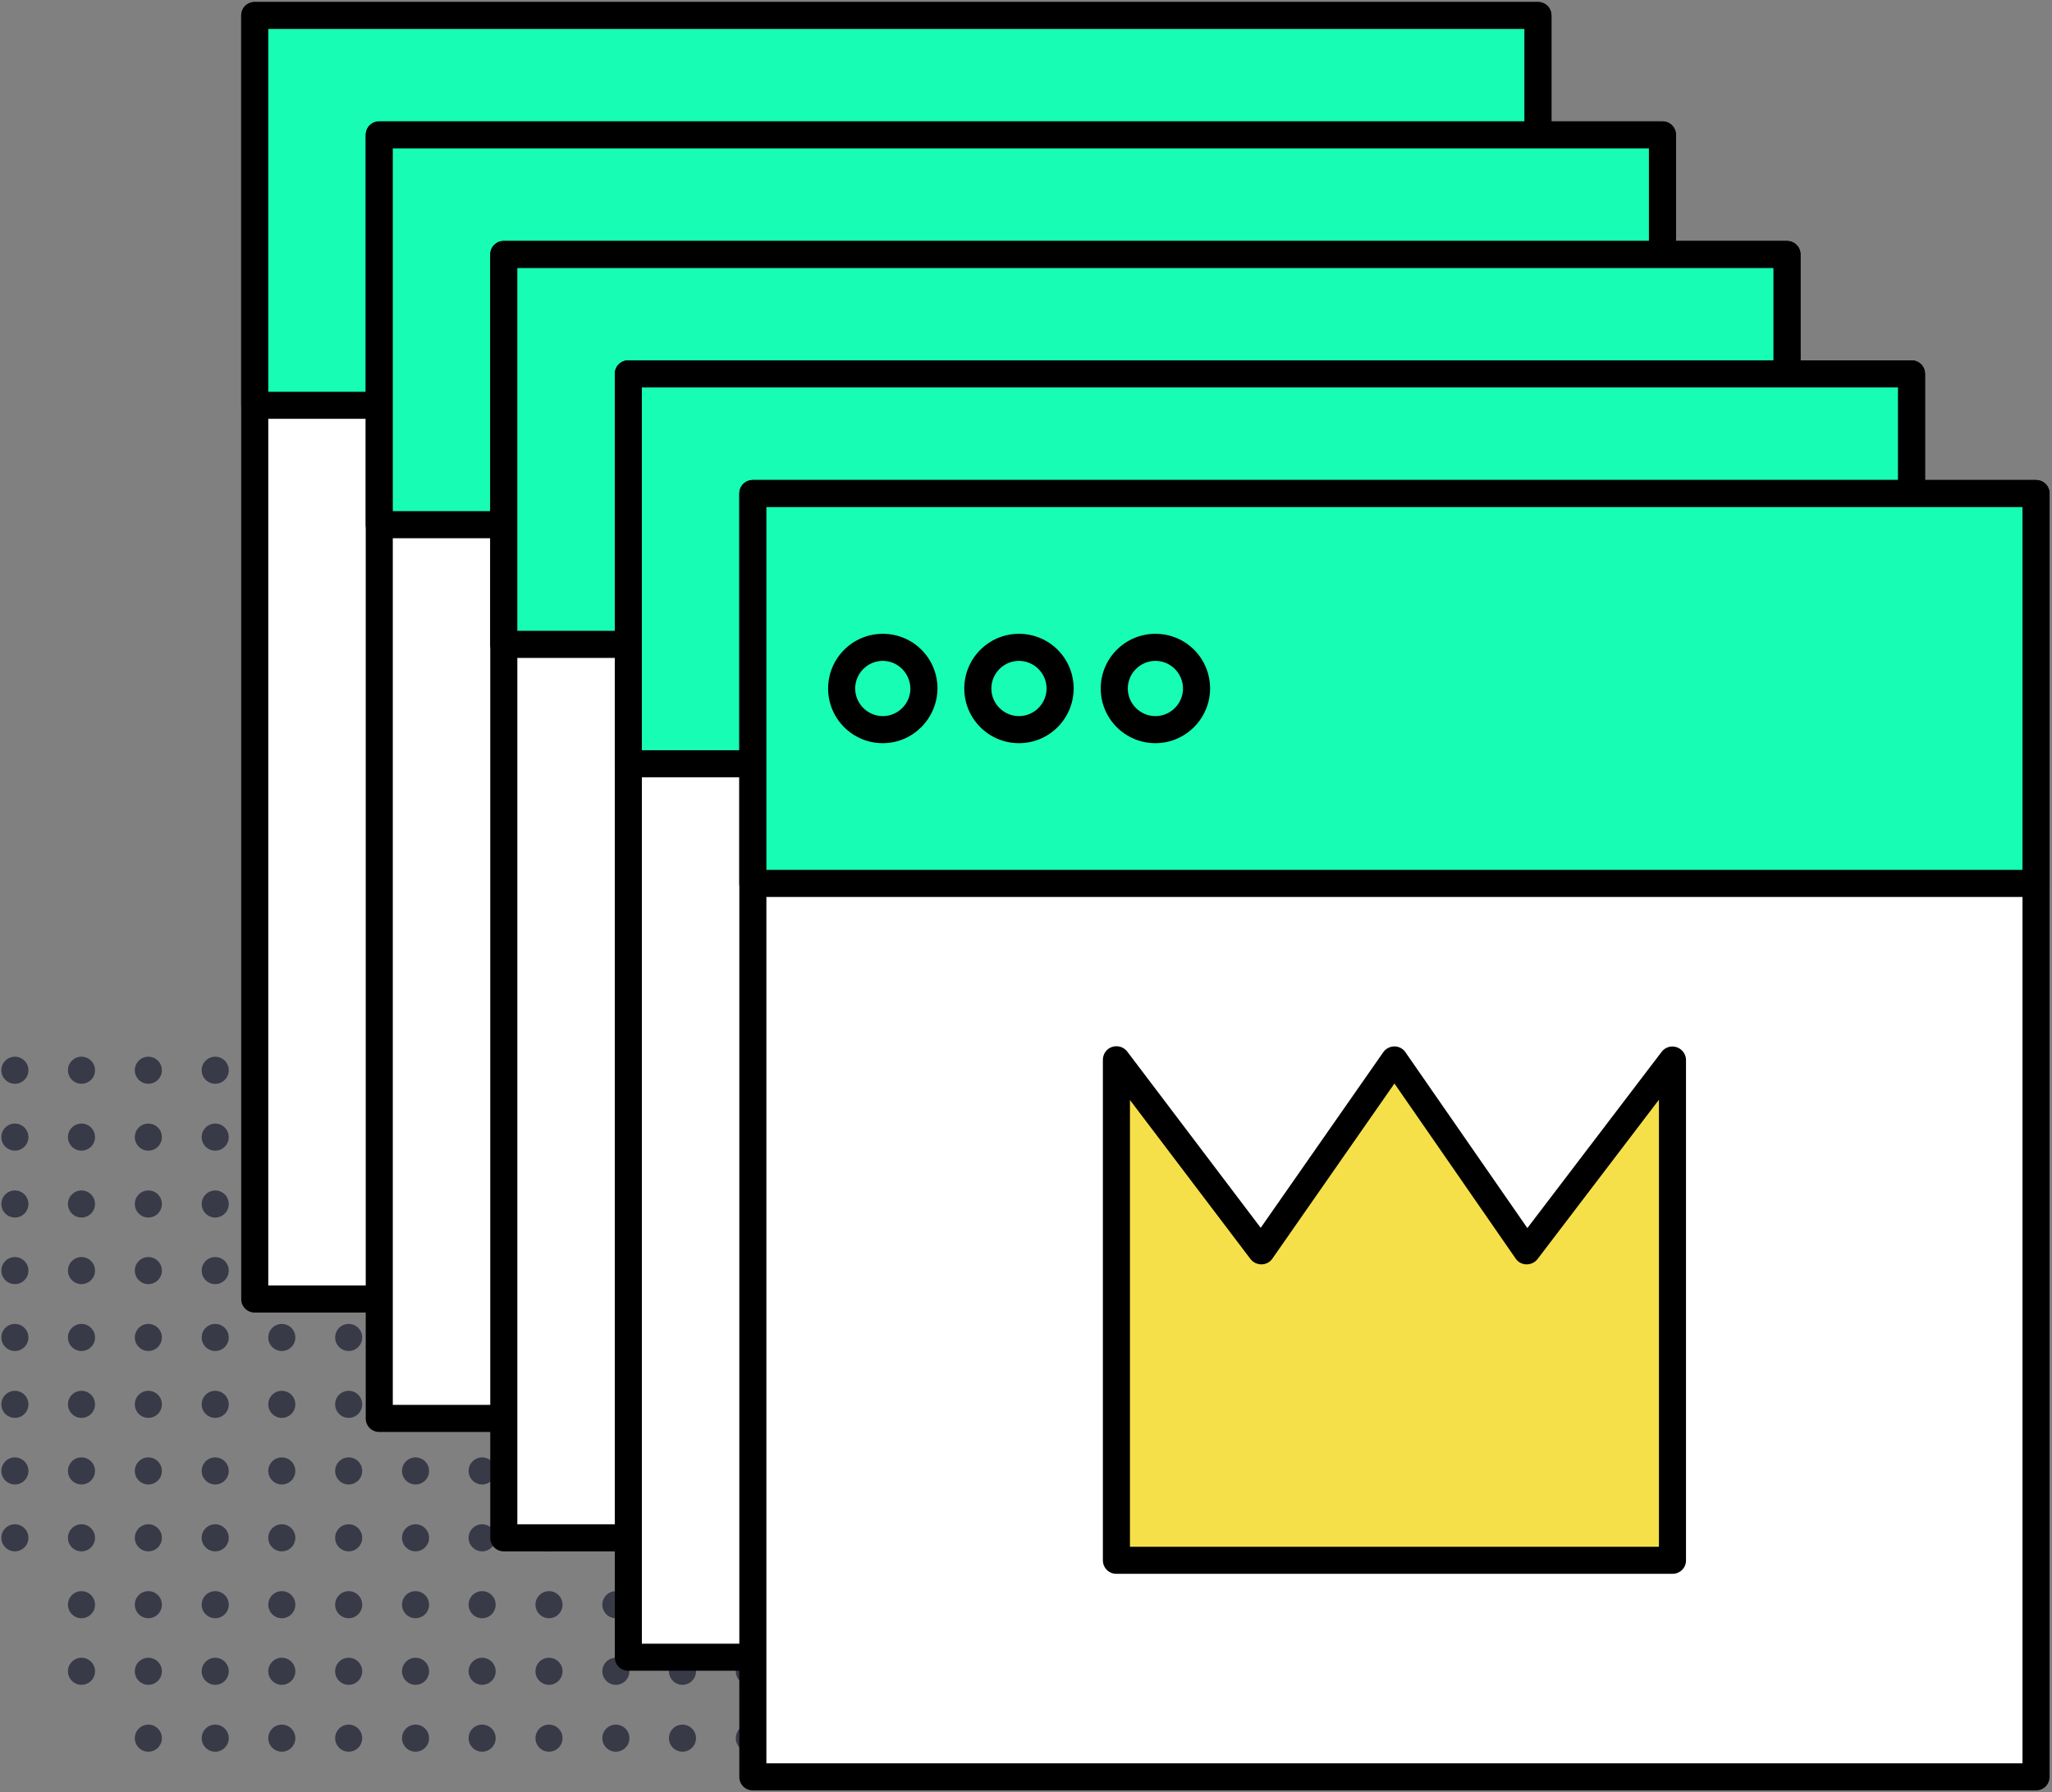
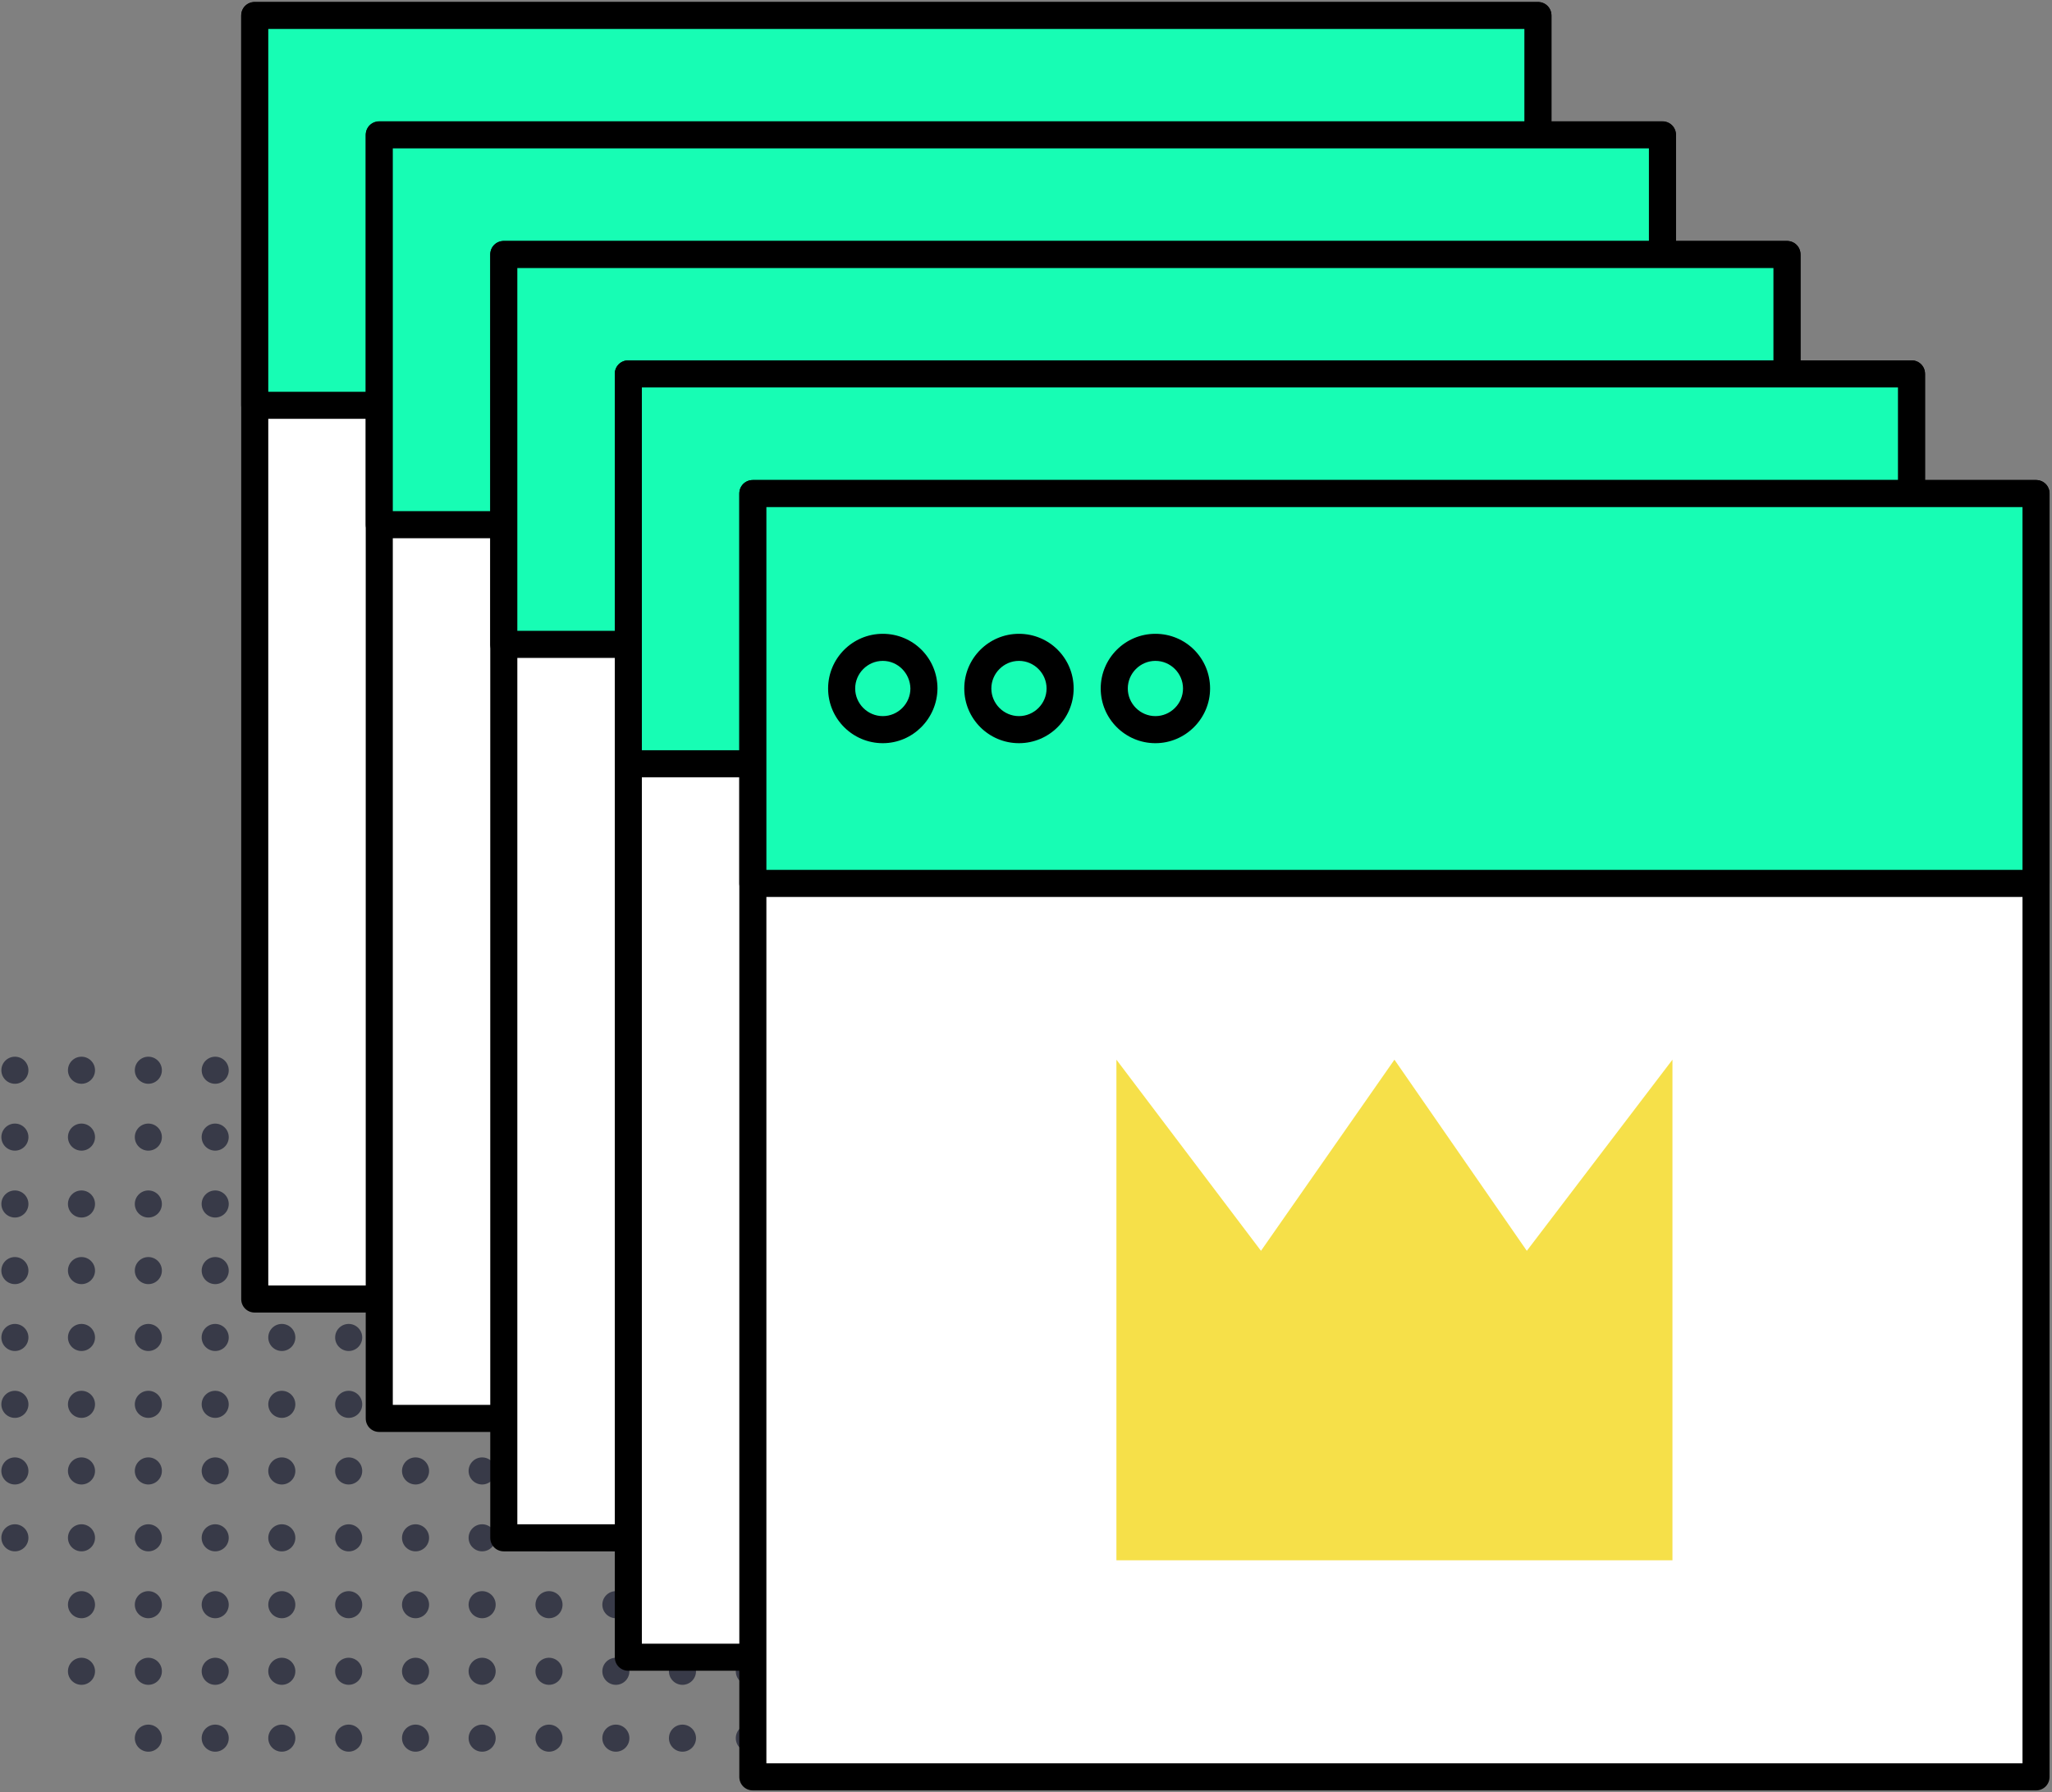
<svg xmlns="http://www.w3.org/2000/svg" width="758px" height="662px" viewBox="0 0 758 662" version="1.1">
  <rect x="0" y="0" width="758" height="662" fill="#808080" stroke="none" />
  <title>upgrade-5@2x@2x</title>
  <g id="Page-1" stroke="none" stroke-width="1" fill="none" fill-rule="evenodd">
    <g id="upgrade-5@2x" fill-rule="nonzero">
      <g id="Group" transform="translate(0, 390)" fill="#383A48">
        <circle id="Oval" cx="350.8" cy="5.3" r="5" />
        <circle id="Oval" cx="350.8" cy="30" r="5" />
        <circle id="Oval" cx="350.8" cy="54.7" r="5" />
        <circle id="Oval" cx="350.8" cy="79.3" r="5" />
        <circle id="Oval" cx="350.8" cy="104" r="5" />
        <circle id="Oval" cx="350.8" cy="128.7" r="5" />
        <circle id="Oval" cx="350.8" cy="153.3" r="5" />
        <circle id="Oval" cx="350.8" cy="178" r="5" />
        <circle id="Oval" cx="350.8" cy="202.7" r="5" />
        <circle id="Oval" cx="350.8" cy="227.3" r="5" />
        <circle id="Oval" cx="350.8" cy="252" r="5" />
        <circle id="Oval" cx="326.1" cy="5.3" r="5" />
        <circle id="Oval" cx="326.1" cy="30" r="5" />
        <circle id="Oval" cx="326.1" cy="54.7" r="5" />
        <circle id="Oval" cx="326.1" cy="79.3" r="5" />
        <circle id="Oval" cx="326.1" cy="104" r="5" />
        <circle id="Oval" cx="326.1" cy="128.7" r="5" />
        <circle id="Oval" cx="326.1" cy="153.3" r="5" />
        <circle id="Oval" cx="326.1" cy="178" r="5" />
        <circle id="Oval" cx="326.1" cy="202.7" r="5" />
        <circle id="Oval" cx="326.1" cy="227.3" r="5" />
        <circle id="Oval" cx="326.1" cy="252" r="5" />
        <circle id="Oval" cx="301.5" cy="5.3" r="5" />
        <circle id="Oval" cx="301.5" cy="30" r="5" />
        <circle id="Oval" cx="301.5" cy="54.7" r="5" />
        <circle id="Oval" cx="301.5" cy="79.3" r="5" />
        <circle id="Oval" cx="301.5" cy="104" r="5" />
        <circle id="Oval" cx="301.5" cy="128.7" r="5" />
        <circle id="Oval" cx="301.5" cy="153.3" r="5" />
        <circle id="Oval" cx="301.5" cy="178" r="5" />
        <circle id="Oval" cx="301.5" cy="202.7" r="5" />
        <circle id="Oval" cx="301.5" cy="227.3" r="5" />
        <circle id="Oval" cx="301.5" cy="252" r="5" />
        <circle id="Oval" cx="276.8" cy="5.3" r="5" />
        <circle id="Oval" cx="276.8" cy="30" r="5" />
        <circle id="Oval" cx="276.8" cy="54.7" r="5" />
        <circle id="Oval" cx="276.8" cy="79.3" r="5" />
        <circle id="Oval" cx="276.8" cy="104" r="5" />
        <circle id="Oval" cx="276.8" cy="128.7" r="5" />
        <circle id="Oval" cx="276.8" cy="153.3" r="5" />
        <circle id="Oval" cx="276.8" cy="178" r="5" />
        <circle id="Oval" cx="276.8" cy="202.7" r="5" />
        <circle id="Oval" cx="276.8" cy="227.3" r="5" />
        <circle id="Oval" cx="276.8" cy="252" r="5" />
        <circle id="Oval" cx="252.1" cy="5.3" r="5" />
        <circle id="Oval" cx="252.1" cy="30" r="5" />
        <circle id="Oval" cx="252.1" cy="54.7" r="5" />
        <circle id="Oval" cx="252.1" cy="79.3" r="5" />
        <circle id="Oval" cx="252.1" cy="104" r="5" />
        <circle id="Oval" cx="252.1" cy="128.7" r="5" />
        <circle id="Oval" cx="252.1" cy="153.3" r="5" />
        <circle id="Oval" cx="252.1" cy="178" r="5" />
        <circle id="Oval" cx="252.1" cy="202.7" r="5" />
        <circle id="Oval" cx="252.1" cy="227.3" r="5" />
        <circle id="Oval" cx="252.1" cy="252" r="5" />
        <circle id="Oval" cx="227.5" cy="5.3" r="5" />
        <circle id="Oval" cx="227.5" cy="30" r="5" />
        <circle id="Oval" cx="227.5" cy="54.7" r="5" />
        <circle id="Oval" cx="227.5" cy="79.3" r="5" />
        <circle id="Oval" cx="227.5" cy="104" r="5" />
        <circle id="Oval" cx="227.5" cy="128.7" r="5" />
        <circle id="Oval" cx="227.5" cy="153.3" r="5" />
        <circle id="Oval" cx="227.5" cy="178" r="5" />
        <circle id="Oval" cx="227.5" cy="202.7" r="5" />
        <circle id="Oval" cx="227.5" cy="227.3" r="5" />
        <circle id="Oval" cx="227.5" cy="252" r="5" />
        <circle id="Oval" cx="202.8" cy="5.3" r="5" />
        <circle id="Oval" cx="202.8" cy="30" r="5" />
        <circle id="Oval" cx="202.8" cy="54.7" r="5" />
        <circle id="Oval" cx="202.8" cy="79.3" r="5" />
        <circle id="Oval" cx="202.8" cy="104" r="5" />
-         <circle id="Oval" cx="202.8" cy="128.7" r="5" />
        <circle id="Oval" cx="202.8" cy="153.3" r="5" />
        <circle id="Oval" cx="202.8" cy="178" r="5" />
        <circle id="Oval" cx="202.8" cy="202.7" r="5" />
        <circle id="Oval" cx="202.8" cy="227.3" r="5" />
        <circle id="Oval" cx="202.8" cy="252" r="5" />
        <circle id="Oval" cx="178.1" cy="5.3" r="5" />
        <circle id="Oval" cx="178.1" cy="30" r="5" />
        <circle id="Oval" cx="178.1" cy="54.7" r="5" />
        <circle id="Oval" cx="178.1" cy="79.3" r="5" />
        <circle id="Oval" cx="178.1" cy="104" r="5" />
        <circle id="Oval" cx="178.1" cy="128.7" r="5" />
        <circle id="Oval" cx="178.1" cy="153.3" r="5" />
        <circle id="Oval" cx="178.1" cy="178" r="5" />
        <circle id="Oval" cx="178.1" cy="202.7" r="5" />
        <circle id="Oval" cx="178.1" cy="227.3" r="5" />
        <circle id="Oval" cx="178.1" cy="252" r="5" />
        <circle id="Oval" cx="153.5" cy="5.3" r="5" />
        <circle id="Oval" cx="153.5" cy="30" r="5" />
        <circle id="Oval" cx="153.5" cy="54.7" r="5" />
        <circle id="Oval" cx="153.5" cy="79.3" r="5" />
        <circle id="Oval" cx="153.5" cy="104" r="5" />
        <circle id="Oval" cx="153.5" cy="128.7" r="5" />
        <circle id="Oval" cx="153.5" cy="153.3" r="5" />
        <circle id="Oval" cx="153.5" cy="178" r="5" />
        <circle id="Oval" cx="153.5" cy="202.7" r="5" />
        <circle id="Oval" cx="153.5" cy="227.3" r="5" />
        <circle id="Oval" cx="153.5" cy="252" r="5" />
        <circle id="Oval" cx="128.8" cy="5.3" r="5" />
        <circle id="Oval" cx="128.8" cy="30" r="5" />
        <circle id="Oval" cx="128.8" cy="54.7" r="5" />
        <circle id="Oval" cx="128.8" cy="79.3" r="5" />
        <circle id="Oval" cx="128.8" cy="104" r="5" />
        <circle id="Oval" cx="128.8" cy="128.7" r="5" />
        <circle id="Oval" cx="128.8" cy="153.3" r="5" />
        <circle id="Oval" cx="128.8" cy="178" r="5" />
        <circle id="Oval" cx="128.8" cy="202.7" r="5" />
        <circle id="Oval" cx="128.8" cy="227.3" r="5" />
        <circle id="Oval" cx="128.8" cy="252" r="5" />
        <circle id="Oval" cx="104.1" cy="5.3" r="5" />
        <circle id="Oval" cx="104.1" cy="30" r="5" />
-         <circle id="Oval" cx="104.1" cy="54.7" r="5" />
        <circle id="Oval" cx="104.1" cy="79.3" r="5" />
        <circle id="Oval" cx="104.1" cy="104" r="5" />
        <circle id="Oval" cx="104.1" cy="128.7" r="5" />
        <circle id="Oval" cx="104.1" cy="153.3" r="5" />
        <circle id="Oval" cx="104.1" cy="178" r="5" />
        <circle id="Oval" cx="104.1" cy="202.7" r="5" />
        <circle id="Oval" cx="104.1" cy="227.3" r="5" />
        <circle id="Oval" cx="104.1" cy="252" r="5" />
        <circle id="Oval" cx="79.5" cy="5.3" r="5" />
        <circle id="Oval" cx="79.5" cy="30" r="5" />
        <circle id="Oval" cx="79.5" cy="54.7" r="5" />
        <circle id="Oval" cx="79.5" cy="79.3" r="5" />
        <circle id="Oval" cx="79.5" cy="104" r="5" />
        <circle id="Oval" cx="79.5" cy="128.7" r="5" />
        <circle id="Oval" cx="79.5" cy="153.3" r="5" />
        <circle id="Oval" cx="79.5" cy="178" r="5" />
        <circle id="Oval" cx="79.5" cy="202.7" r="5" />
        <circle id="Oval" cx="79.5" cy="227.3" r="5" />
        <circle id="Oval" cx="79.5" cy="252" r="5" />
        <circle id="Oval" cx="54.8" cy="5.3" r="5" />
        <circle id="Oval" cx="54.8" cy="30" r="5" />
        <circle id="Oval" cx="54.8" cy="54.7" r="5" />
        <circle id="Oval" cx="54.8" cy="79.3" r="5" />
        <circle id="Oval" cx="54.8" cy="104" r="5" />
        <circle id="Oval" cx="54.8" cy="128.7" r="5" />
        <circle id="Oval" cx="54.8" cy="153.3" r="5" />
        <circle id="Oval" cx="54.8" cy="178" r="5" />
        <circle id="Oval" cx="54.8" cy="202.7" r="5" />
        <circle id="Oval" cx="54.8" cy="227.3" r="5" />
        <circle id="Oval" cx="54.8" cy="252" r="5" />
        <circle id="Oval" cx="30.1" cy="5.3" r="5" />
        <circle id="Oval" cx="30.1" cy="30" r="5" />
        <circle id="Oval" cx="30.1" cy="54.7" r="5" />
        <circle id="Oval" cx="30.1" cy="79.3" r="5" />
        <circle id="Oval" cx="30.1" cy="104" r="5" />
        <circle id="Oval" cx="30.1" cy="128.7" r="5" />
        <circle id="Oval" cx="30.1" cy="153.3" r="5" />
        <circle id="Oval" cx="30.1" cy="178" r="5" />
        <circle id="Oval" cx="30.1" cy="202.7" r="5" />
        <circle id="Oval" cx="30.1" cy="227.3" r="5" />
        <circle id="Oval" cx="5.5" cy="5.3" r="5" />
        <circle id="Oval" cx="5.5" cy="30" r="5" />
        <circle id="Oval" cx="5.5" cy="54.7" r="5" />
        <circle id="Oval" cx="5.5" cy="79.3" r="5" />
        <circle id="Oval" cx="5.5" cy="104" r="5" />
        <circle id="Oval" cx="5.5" cy="128.7" r="5" />
        <circle id="Oval" cx="5.5" cy="153.3" r="5" />
        <circle id="Oval" cx="5.5" cy="178" r="5" />
      </g>
      <g id="Group" transform="translate(89, 0)">
        <g>
          <rect id="Rectangle" fill="#FFFFFF" x="5.1" y="5.7" width="474" height="474" />
          <path d="M479.1,484.8 L5.1,484.8 C2.3,484.8 0.1,482.6 0.1,479.8 L0.1,5.8 C0.1,3 2.3,0.8 5.1,0.8 L479.1,0.8 C481.9,0.8 484.1,3 484.1,5.8 L484.1,479.8 C484.1,482.5 481.9,484.8 479.1,484.8 Z M10.1,474.8 L474.1,474.8 L474.1,10.8 L10.1,10.8 L10.1,474.8 Z" id="Shape" fill="#000000" />
        </g>
        <g>
          <rect id="Rectangle" fill="#17FDB4" x="5.1" y="5.7" width="474" height="144" />
          <path d="M479.1,154.7 L5.1,154.7 C2.3,154.7 0.1,152.5 0.1,149.7 L0.1,5.7 C0.1,2.9 2.3,0.7 5.1,0.7 L479.1,0.7 C481.9,0.7 484.1,2.9 484.1,5.7 L484.1,149.7 C484.1,152.5 481.9,154.7 479.1,154.7 Z M10.1,144.7 L474.1,144.7 L474.1,10.7 L10.1,10.7 L10.1,144.7 Z" id="Shape" fill="#000000" />
        </g>
      </g>
      <g id="Group" transform="translate(135, 44)">
        <g>
          <rect id="Rectangle" fill="#FFFFFF" x="5.1" y="5.8" width="474" height="474" />
          <path d="M479.1,484.9 L5.1,484.9 C2.3,484.9 0.1,482.7 0.1,479.9 L0.1,5.9 C0.1,3.1 2.3,0.9 5.1,0.9 L479.1,0.9 C481.9,0.9 484.1,3.1 484.1,5.9 L484.1,479.9 C484.1,482.6 481.9,484.9 479.1,484.9 Z M10.1,474.9 L474.1,474.9 L474.1,10.9 L10.1,10.9 L10.1,474.9 Z" id="Shape" fill="#000000" />
        </g>
        <g>
          <rect id="Rectangle" fill="#17FDB4" x="5.1" y="5.8" width="474" height="144" />
          <path d="M479.1,154.8 L5.1,154.8 C2.3,154.8 0.1,152.6 0.1,149.8 L0.1,5.8 C0.1,3 2.3,0.8 5.1,0.8 L479.1,0.8 C481.9,0.8 484.1,3 484.1,5.8 L484.1,149.8 C484.1,152.6 481.9,154.8 479.1,154.8 Z M10.1,144.8 L474.1,144.8 L474.1,10.8 L10.1,10.8 L10.1,144.8 Z" id="Shape" fill="#000000" />
        </g>
      </g>
      <g id="Group" transform="translate(181, 89)">
        <g>
          <rect id="Rectangle" fill="#FFFFFF" x="5.1" y="4.9" width="474" height="474" />
          <path d="M479.1,484 L5.1,484 C2.3,484 0.1,481.8 0.1,479 L0.1,5 C0.1,2.2 2.3,0 5.1,0 L479.1,0 C481.9,0 484.1,2.2 484.1,5 L484.1,479 C484.1,481.8 481.9,484 479.1,484 Z M10.1,474 L474.1,474 L474.1,10 L10.1,10 L10.1,474 Z" id="Shape" fill="#000000" />
        </g>
        <g>
          <rect id="Rectangle" fill="#17FDB4" x="5.1" y="4.9" width="474" height="144" />
          <path d="M479.1,154 L5.1,154 C2.3,154 0.1,151.8 0.1,149 L0.1,5 C0.1,2.2 2.3,0 5.1,0 L479.1,0 C481.9,0 484.1,2.2 484.1,5 L484.1,149 C484.1,151.7 481.9,154 479.1,154 Z M10.1,144 L474.1,144 L474.1,10 L10.1,10 L10.1,144 Z" id="Shape" fill="#000000" />
        </g>
      </g>
      <g id="Group" transform="translate(227, 133)">
        <g>
          <rect id="Rectangle" fill="#FFFFFF" x="5.1" y="5.1" width="474" height="474" />
          <path d="M479.1,484.1 L5.1,484.1 C2.3,484.1 0.1,481.9 0.1,479.1 L0.1,5.1 C0.1,2.3 2.3,0.1 5.1,0.1 L479.1,0.1 C481.9,0.1 484.1,2.3 484.1,5.1 L484.1,479.1 C484.1,481.9 481.9,484.1 479.1,484.1 Z M10.1,474.1 L474.1,474.1 L474.1,10.1 L10.1,10.1 L10.1,474.1 Z" id="Shape" fill="#000000" />
        </g>
        <g>
          <rect id="Rectangle" fill="#17FDB4" x="5.1" y="5.1" width="474" height="144" />
          <path d="M479.1,154.1 L5.1,154.1 C2.3,154.1 0.1,151.9 0.1,149.1 L0.1,5.1 C0.1,2.3 2.3,0.1 5.1,0.1 L479.1,0.1 C481.9,0.1 484.1,2.3 484.1,5.1 L484.1,149.1 C484.1,151.8 481.9,154.1 479.1,154.1 Z M10.1,144.1 L474.1,144.1 L474.1,10.1 L10.1,10.1 L10.1,144.1 Z" id="Shape" fill="#000000" />
        </g>
      </g>
      <g id="Group" transform="translate(273, 177)">
        <g>
          <g>
            <rect id="Rectangle" fill="#FFFFFF" x="5.1" y="5.3" width="474" height="474" />
            <path d="M479.1,484.3 L5.1,484.3 C2.3,484.3 0.1,482.1 0.1,479.3 L0.1,5.3 C0.1,2.5 2.3,0.3 5.1,0.3 L479.1,0.3 C481.9,0.3 484.1,2.5 484.1,5.3 L484.1,479.3 C484.1,482.1 481.9,484.3 479.1,484.3 Z M10.1,474.3 L474.1,474.3 L474.1,10.3 L10.1,10.3 L10.1,474.3 Z" id="Shape" fill="#000000" />
          </g>
          <g>
            <rect id="Rectangle" fill="#17FDB4" x="5.1" y="5.3" width="474" height="144" />
            <path d="M479.1,154.3 L5.1,154.3 C2.3,154.3 0.1,152.1 0.1,149.3 L0.1,5.3 C0.1,2.5 2.3,0.3 5.1,0.3 L479.1,0.3 C481.9,0.3 484.1,2.5 484.1,5.3 L484.1,149.3 C484.1,152.1 481.9,154.3 479.1,154.3 Z M10.1,144.3 L474.1,144.3 L474.1,10.3 L10.1,10.3 L10.1,144.3 Z" id="Shape" fill="#000000" />
          </g>
          <g transform="translate(32, 57)">
            <circle id="Oval" fill="#17FDB4" cx="21.1" cy="20.3" r="15.2" />
            <path d="M21.1,40.5 C10,40.5 0.9,31.5 0.9,20.3 C0.9,9.2 9.9,0.1 21.1,0.1 C32.3,0.1 41.3,9.1 41.3,20.3 C41.2,31.4 32.2,40.5 21.1,40.5 Z M21.1,10.1 C15.5,10.1 10.9,14.7 10.9,20.3 C10.9,25.9 15.5,30.5 21.1,30.5 C26.7,30.5 31.3,25.9 31.3,20.3 C31.2,14.7 26.7,10.1 21.1,10.1 Z" id="Shape" fill="#000000" />
          </g>
          <g transform="translate(83, 57)">
            <circle id="Oval" fill="#17FDB4" cx="20.4" cy="20.3" r="15.2" />
            <path d="M20.4,40.5 C9.3,40.5 0.2,31.5 0.2,20.3 C0.2,9.2 9.2,0.1 20.4,0.1 C31.6,0.1 40.6,9.1 40.6,20.3 C40.6,31.4 31.6,40.5 20.4,40.5 Z M20.4,10.1 C14.8,10.1 10.2,14.7 10.2,20.3 C10.2,25.9 14.8,30.5 20.4,30.5 C26,30.5 30.6,25.9 30.6,20.3 C30.6,14.7 26,10.1 20.4,10.1 Z" id="Shape" fill="#000000" />
          </g>
          <g transform="translate(133, 57)">
            <circle id="Oval" fill="#17FDB4" cx="20.8" cy="20.3" r="15.2" />
            <path d="M20.8,40.5 C9.7,40.5 0.6,31.5 0.6,20.3 C0.6,9.2 9.6,0.1 20.8,0.1 C32,0.1 41,9.1 41,20.3 C41,31.4 31.9,40.5 20.8,40.5 Z M20.8,10.1 C15.2,10.1 10.6,14.7 10.6,20.3 C10.6,25.9 15.2,30.5 20.8,30.5 C26.4,30.5 31,25.9 31,20.3 C31,14.7 26.4,10.1 20.8,10.1 Z" id="Shape" fill="#000000" />
          </g>
        </g>
        <g transform="translate(134, 209)">
          <polygon id="Path" fill="#F6E049" points="210.8 190.3 5.4 190.3 5.4 5.4 58.8 76 108.1 5.4 157 76 210.8 5.4" />
-           <path d="M210.8,195.3 L5.4,195.3 C2.6,195.3 0.4,193.1 0.4,190.3 L0.4,5.4 C0.4,3.3 1.8,1.3 3.8,0.7 C5.8,-1.11965992e-13 8.1,0.7 9.4,2.4 L58.7,67.5 L104,2.6 C104.9,1.3 106.5,0.5 108.1,0.5 L108.1,0.5 C109.7,0.5 111.3,1.3 112.2,2.7 L157.2,67.6 L206.8,2.5 C208.1,0.8 210.3,0.1 212.4,0.8 C214.4,1.5 215.8,3.4 215.8,5.5 L215.8,190.4 C215.8,193.1 213.6,195.3 210.8,195.3 Z M10.4,185.3 L205.8,185.3 L205.8,20.2 L161,79 C160,80.3 158.5,81 156.9,81 C155.3,81 153.8,80.2 152.9,78.9 L108.1,14.2 L63,78.9 C62.1,80.2 60.6,81 59,81 C57.4,81 55.9,80.3 54.9,79 L10.4,20.3 L10.4,185.3 L10.4,185.3 Z" id="Shape" fill="#000000" />
        </g>
      </g>
    </g>
  </g>
</svg>